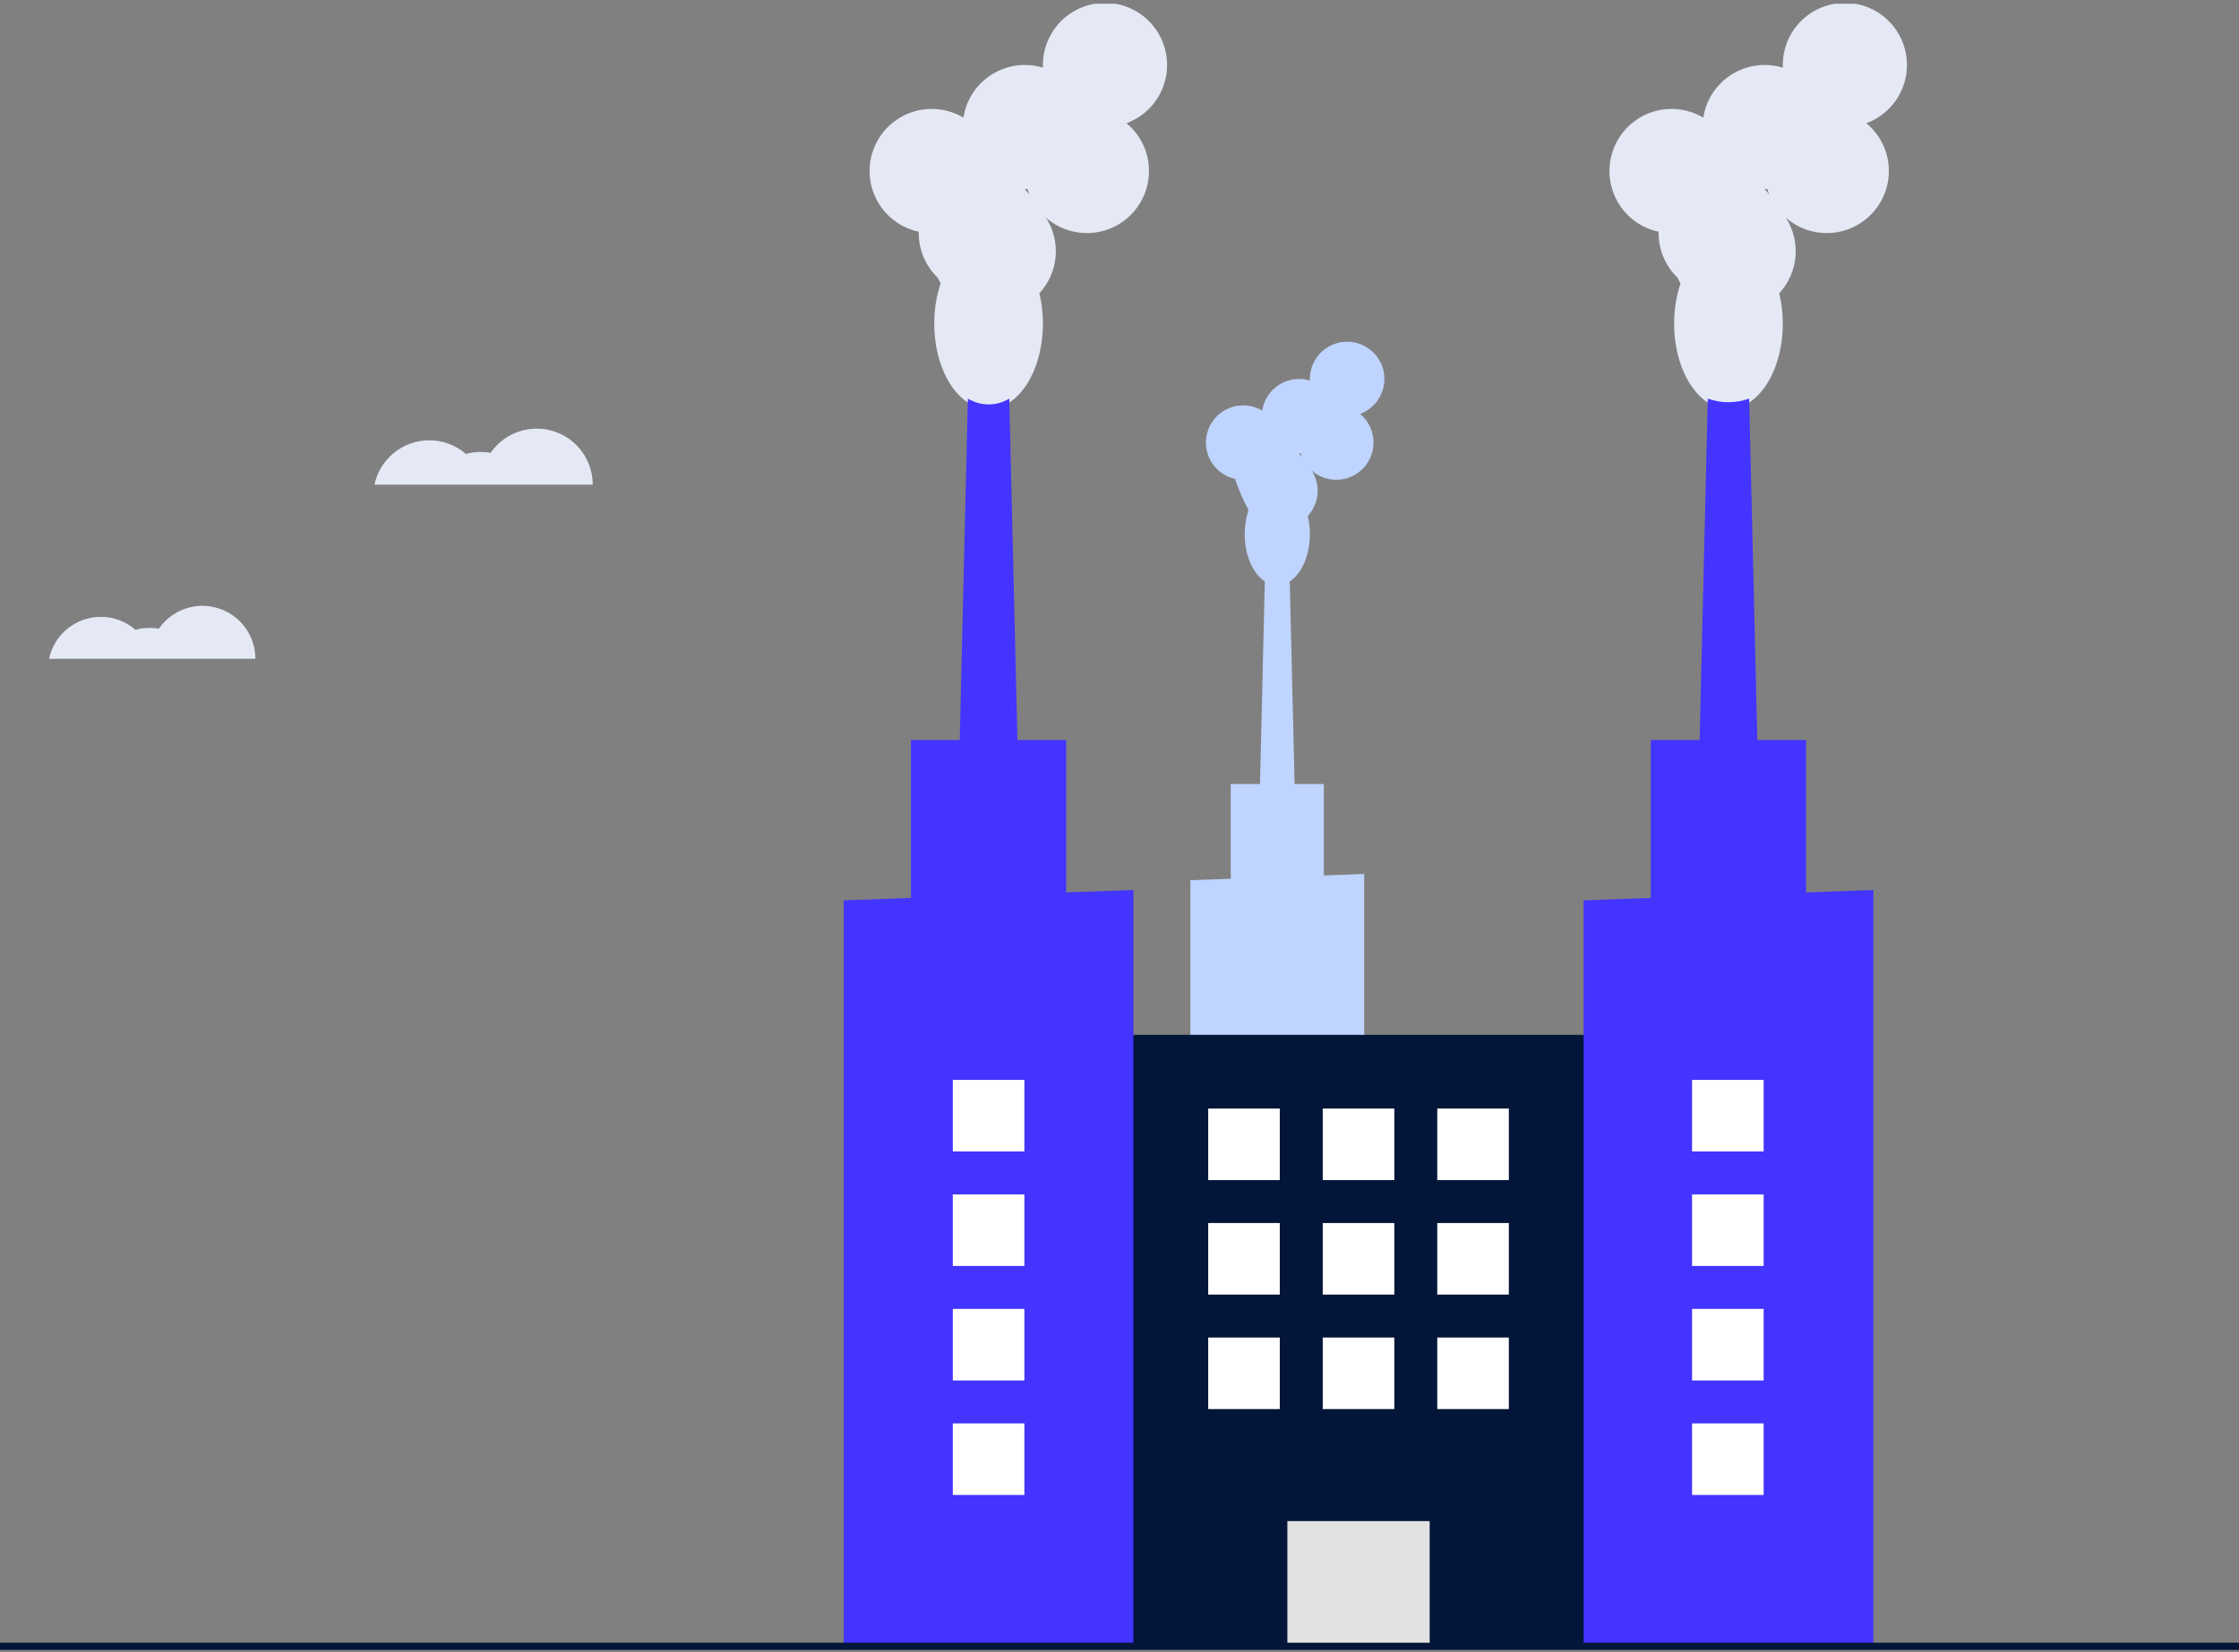
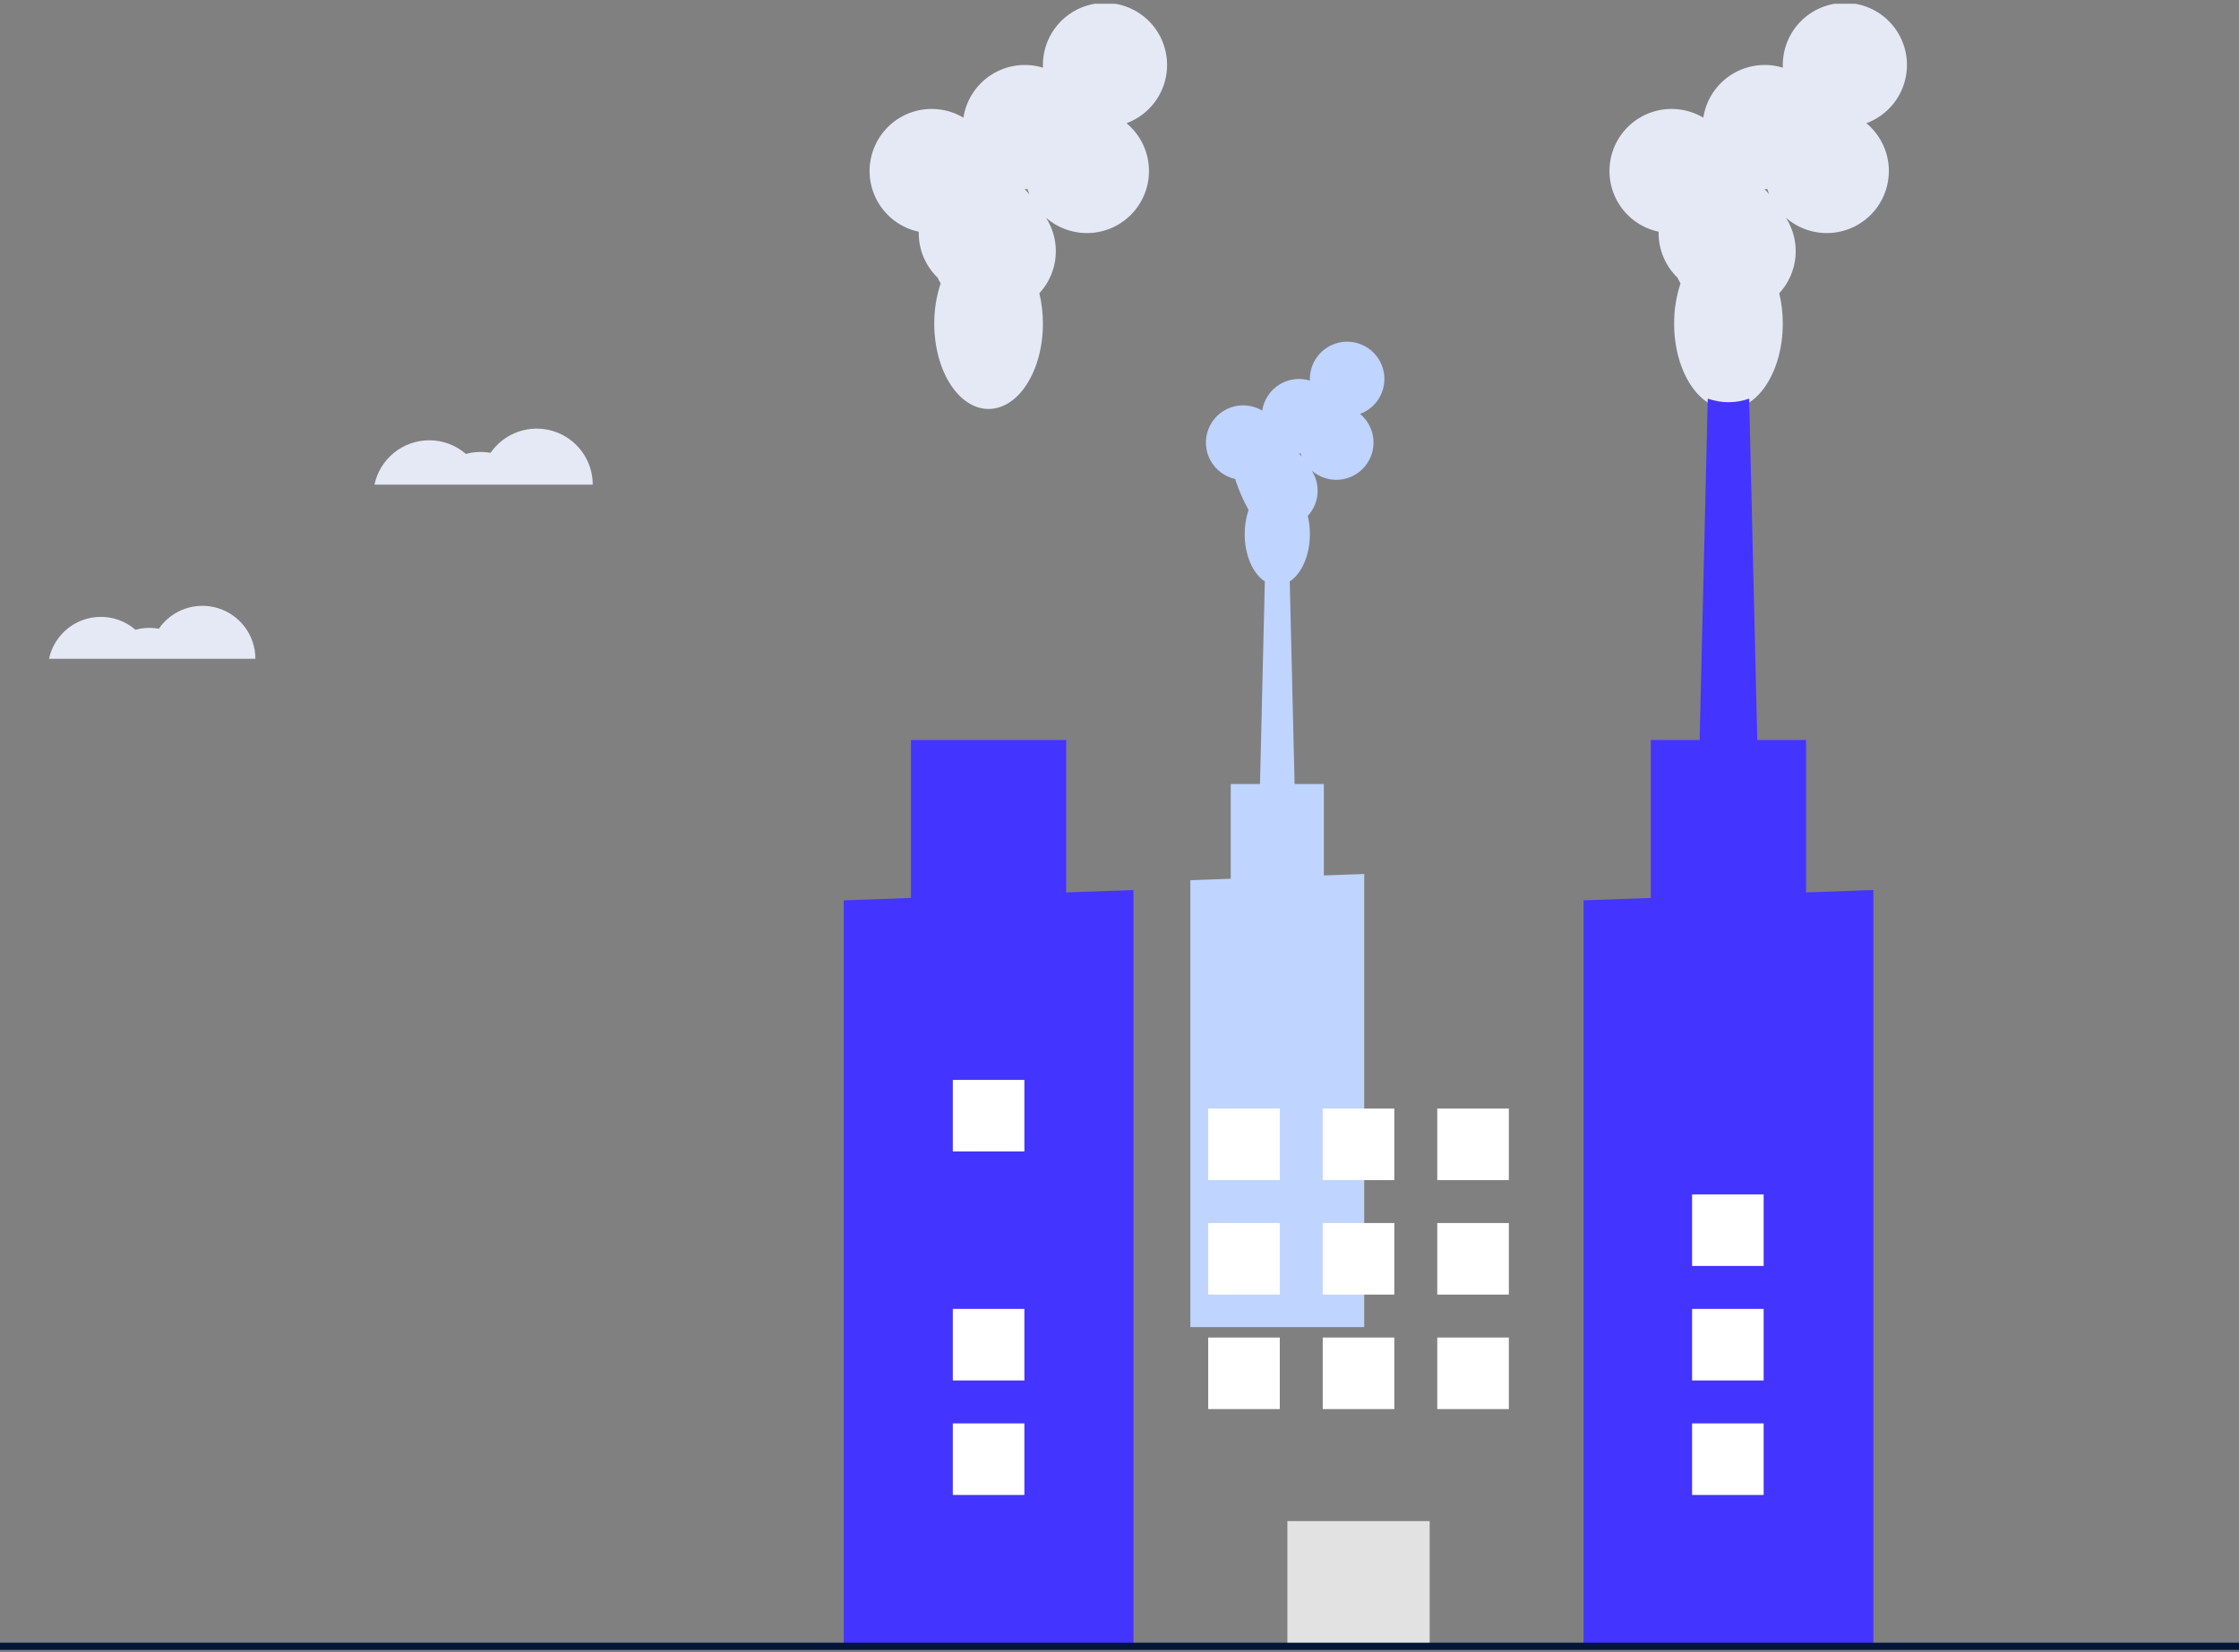
<svg xmlns="http://www.w3.org/2000/svg" width="500" height="369" viewBox="0 0 500 369" fill="none">
  <rect x="0" y="0" width="500" height="369" fill="#808080" stroke="none" />
  <g clip-path="url(#clip0_817_2643)">
    <path d="M95.862 98.345C98.867 98.341 101.772 99.424 104.043 101.393C105.837 100.903 107.717 100.821 109.547 101.151C111.062 98.953 113.24 97.297 115.764 96.424C118.287 95.552 121.023 95.509 123.572 96.303C126.122 97.096 128.35 98.684 129.933 100.834C131.516 102.984 132.369 105.584 132.369 108.254H83.619C84.216 105.45 85.758 102.937 87.987 101.133C90.215 99.33 92.995 98.345 95.862 98.345Z" fill="#E5E9F5" />
    <path d="M22.52 137.785C25.361 137.782 28.108 138.806 30.255 140.667C31.951 140.204 33.729 140.126 35.459 140.439C36.891 138.36 38.95 136.794 41.336 135.969C43.721 135.145 46.308 135.104 48.718 135.855C51.128 136.605 53.235 138.106 54.731 140.139C56.228 142.171 57.035 144.629 57.034 147.153H10.946C11.511 144.503 12.969 142.126 15.075 140.421C17.182 138.716 19.81 137.786 22.52 137.785Z" fill="#E5E9F5" />
    <path d="M265.826 196.604V296.432H304.648V195.218L295.636 195.54V175.114H289.099L288.022 129.874C290.66 128.156 292.516 124.073 292.516 119.307C292.519 117.939 292.36 116.575 292.042 115.244C293.29 113.893 294.055 112.166 294.217 110.334C294.379 108.502 293.929 106.668 292.937 105.119C293.766 105.844 294.732 106.397 295.777 106.746C296.821 107.095 297.925 107.233 299.024 107.151C300.122 107.07 301.194 106.771 302.176 106.273C303.158 105.774 304.031 105.085 304.745 104.246C305.459 103.407 305.999 102.435 306.334 101.386C306.669 100.336 306.792 99.231 306.697 98.133C306.601 97.036 306.288 95.969 305.777 94.993C305.265 94.017 304.565 93.153 303.716 92.451C305.143 91.924 306.398 91.017 307.345 89.828C308.292 88.638 308.895 87.212 309.088 85.704C309.282 84.196 309.058 82.664 308.442 81.274C307.826 79.884 306.84 78.689 305.593 77.82C304.346 76.951 302.884 76.44 301.367 76.343C299.849 76.246 298.335 76.566 296.987 77.27C295.639 77.973 294.51 79.032 293.721 80.333C292.933 81.633 292.516 83.124 292.516 84.644C292.516 84.766 292.52 84.887 292.525 85.008C291.383 84.659 290.179 84.56 288.995 84.717C287.811 84.875 286.675 85.285 285.664 85.921C284.653 86.556 283.79 87.402 283.135 88.4C282.479 89.399 282.046 90.527 281.865 91.707C280.828 91.09 279.668 90.706 278.468 90.582C277.267 90.457 276.054 90.596 274.912 90.988C273.77 91.38 272.727 92.015 271.855 92.85C270.984 93.686 270.305 94.701 269.865 95.825C269.425 96.949 269.235 98.156 269.308 99.36C269.381 100.565 269.715 101.74 270.288 102.803C270.861 103.865 271.658 104.791 272.624 105.515C273.59 106.238 274.702 106.743 275.883 106.994C275.881 107.055 275.878 107.114 275.878 107.175C276.651 109.507 277.634 111.763 278.816 113.916C278.238 115.654 277.949 117.475 277.958 119.307C277.958 124.073 279.814 128.156 282.452 129.874L281.375 175.114H274.839V196.282L265.826 196.604ZM290.068 101.282L290.09 101.282C290.21 101.282 290.329 101.279 290.448 101.274C290.522 101.519 290.608 101.76 290.705 101.996C290.506 101.746 290.294 101.508 290.068 101.282Z" fill="#BFD4FF" />
-     <path d="M244.451 367.49H362.303V231.151L244.451 231.151V367.49Z" fill="#031538" />
    <path d="M287.49 367.49H319.264V339.76H287.49V367.49Z" fill="#E2E2E2" />
    <path d="M205.174 51.76C205.172 51.861 205.167 51.961 205.167 52.062C205.165 53.916 205.536 55.752 206.258 57.459C206.981 59.167 208.039 60.712 209.371 62.002C209.579 62.446 209.81 62.878 210.064 63.297C209.1 66.194 208.617 69.229 208.633 72.282C208.633 82.811 214.065 91.346 220.765 91.346C227.465 91.346 232.897 82.811 232.897 72.282C232.902 70.001 232.636 67.728 232.106 65.509C234.187 63.258 235.462 60.38 235.732 57.327C236.002 54.274 235.251 51.217 233.598 48.636C234.981 49.844 236.589 50.765 238.331 51.346C240.072 51.927 241.912 52.157 243.742 52.022C245.573 51.886 247.359 51.388 248.996 50.557C250.633 49.726 252.088 48.578 253.278 47.18C254.468 45.782 255.368 44.161 255.926 42.412C256.484 40.663 256.69 38.821 256.53 36.992C256.371 35.163 255.85 33.384 254.997 31.758C254.145 30.132 252.977 28.692 251.564 27.521C253.941 26.644 256.033 25.132 257.611 23.149C259.189 21.167 260.194 18.79 260.517 16.276C260.839 13.763 260.467 11.209 259.44 8.893C258.413 6.576 256.771 4.585 254.692 3.136C252.613 1.687 250.176 0.836 247.648 0.674C245.119 0.512 242.594 1.047 240.348 2.219C238.101 3.392 236.219 5.157 234.905 7.324C233.592 9.491 232.897 11.977 232.897 14.511C232.897 14.714 232.904 14.915 232.912 15.116C231.008 14.535 229.002 14.37 227.029 14.632C225.055 14.895 223.162 15.579 221.477 16.638C219.791 17.697 218.353 19.107 217.261 20.771C216.169 22.435 215.447 24.314 215.145 26.282C213.416 25.253 211.484 24.613 209.483 24.406C207.481 24.199 205.459 24.43 203.556 25.083C201.653 25.736 199.915 26.795 198.462 28.187C197.009 29.579 195.877 31.271 195.144 33.145C194.411 35.018 194.094 37.029 194.216 39.037C194.338 41.046 194.895 43.003 195.85 44.775C196.804 46.546 198.132 48.088 199.743 49.294C201.353 50.501 203.206 51.342 205.174 51.76ZM228.853 42.241C229.053 42.241 229.251 42.234 229.449 42.226C229.574 42.636 229.717 43.037 229.878 43.429C229.547 43.013 229.193 42.616 228.817 42.24L228.853 42.241Z" fill="#E5E9F5" />
-     <path d="M213.83 186.09H227.697L227.202 165.294V165.286L225.387 89.032C223.995 89.883 222.395 90.333 220.764 90.333C219.132 90.333 217.532 89.883 216.14 89.032L214.326 165.286V165.294L213.83 186.09Z" fill="#4334FF" />
    <path d="M188.415 201.107V367.49H253.113V198.798L238.095 199.333V165.294H203.432V200.572L188.415 201.107Z" fill="#4334FF" />
    <path d="M370.399 51.76C370.397 51.861 370.391 51.961 370.391 52.062C370.389 53.916 370.761 55.752 371.483 57.459C372.205 59.167 373.263 60.712 374.595 62.002C374.803 62.446 375.034 62.878 375.288 63.297C374.325 66.194 373.841 69.229 373.858 72.282C373.858 82.811 379.289 91.346 385.989 91.346C392.69 91.346 398.121 82.811 398.121 72.282C398.126 70.001 397.861 67.728 397.331 65.509C399.411 63.258 400.686 60.38 400.956 57.327C401.226 54.274 400.476 51.217 398.822 48.636C400.205 49.844 401.814 50.765 403.555 51.346C405.296 51.928 407.136 52.157 408.967 52.022C410.798 51.886 412.583 51.389 414.22 50.557C415.857 49.726 417.313 48.578 418.503 47.18C419.692 45.782 420.592 44.161 421.151 42.412C421.709 40.663 421.914 38.821 421.755 36.992C421.595 35.163 421.074 33.384 420.221 31.758C419.369 30.132 418.202 28.692 416.788 27.521C419.165 26.644 421.257 25.132 422.835 23.149C424.414 21.167 425.419 18.79 425.741 16.276C426.063 13.763 425.691 11.209 424.664 8.893C423.637 6.576 421.995 4.585 419.916 3.136C417.837 1.687 415.401 0.836 412.872 0.674C410.343 0.512 407.818 1.047 405.572 2.219C403.325 3.392 401.443 5.157 400.13 7.324C398.816 9.491 398.121 11.977 398.121 14.511C398.121 14.714 398.128 14.915 398.136 15.116C396.233 14.535 394.226 14.37 392.253 14.632C390.28 14.895 388.386 15.579 386.701 16.638C385.016 17.697 383.578 19.107 382.485 20.771C381.393 22.435 380.671 24.314 380.37 26.282C378.641 25.253 376.708 24.613 374.707 24.406C372.706 24.199 370.683 24.43 368.78 25.083C366.877 25.736 365.139 26.795 363.686 28.187C362.234 29.579 361.102 31.271 360.368 33.145C359.635 35.018 359.318 37.029 359.44 39.037C359.562 41.046 360.12 43.003 361.074 44.775C362.028 46.546 363.357 48.088 364.967 49.294C366.577 50.501 368.431 51.342 370.399 51.76ZM394.077 42.241C394.277 42.241 394.476 42.234 394.674 42.226C394.798 42.636 394.941 43.037 395.102 43.429C394.772 43.013 394.417 42.616 394.041 42.24L394.077 42.241Z" fill="#E5E9F5" />
    <path d="M379.057 186.09H392.922L390.611 89.035C387.623 90.109 384.355 90.109 381.368 89.035L379.057 186.09Z" fill="#4334FF" />
    <path d="M353.639 201.107V367.49H418.344V198.798L413.029 198.989L403.319 199.333V165.294H368.656V200.572L353.639 201.107Z" fill="#4334FF" />
    <path d="M320.96 263.591H336.945V247.606H320.96V263.591Z" fill="white" />
    <path d="M295.385 263.591H311.369V247.606H295.385V263.591Z" fill="white" />
    <path d="M269.81 263.591H285.794V247.606H269.81V263.591Z" fill="white" />
    <path d="M320.96 289.166H336.945V273.182H320.96V289.166Z" fill="white" />
    <path d="M295.385 289.166H311.369V273.182H295.385V289.166Z" fill="white" />
    <path d="M269.81 289.166H285.794V273.182H269.81V289.166Z" fill="white" />
    <path d="M320.96 314.741H336.945V298.757H320.96V314.741Z" fill="white" />
    <path d="M295.385 314.741H311.369V298.757H295.385V314.741Z" fill="white" />
    <path d="M269.81 314.741H285.794V298.757H269.81V314.741Z" fill="white" />
    <path d="M212.773 257.197H228.757V241.213H212.773V257.197Z" fill="white" />
-     <path d="M212.773 282.772H228.757V266.788H212.773V282.772Z" fill="white" />
+     <path d="M212.773 282.772H228.757H212.773V282.772Z" fill="white" />
    <path d="M212.773 308.348H228.757V292.363H212.773V308.348Z" fill="white" />
    <path d="M212.773 333.923H228.757V317.938H212.773V333.923Z" fill="white" />
-     <path d="M377.864 257.197H393.848V241.213H377.864V257.197Z" fill="white" />
    <path d="M377.864 282.772H393.848V266.788H377.864V282.772Z" fill="white" />
    <path d="M377.864 308.348H393.848V292.363H377.864V308.348Z" fill="white" />
    <path d="M377.864 333.923H393.848V317.938H377.864V333.923Z" fill="white" />
    <path d="M500 366.927H-209.712V368.526H500V366.927Z" fill="#031538" />
  </g>
  <defs>
    <clipPath id="clip0_817_2643">
      <rect width="500" height="368.171" fill="white" transform="translate(0 0.838)" />
    </clipPath>
  </defs>
</svg>